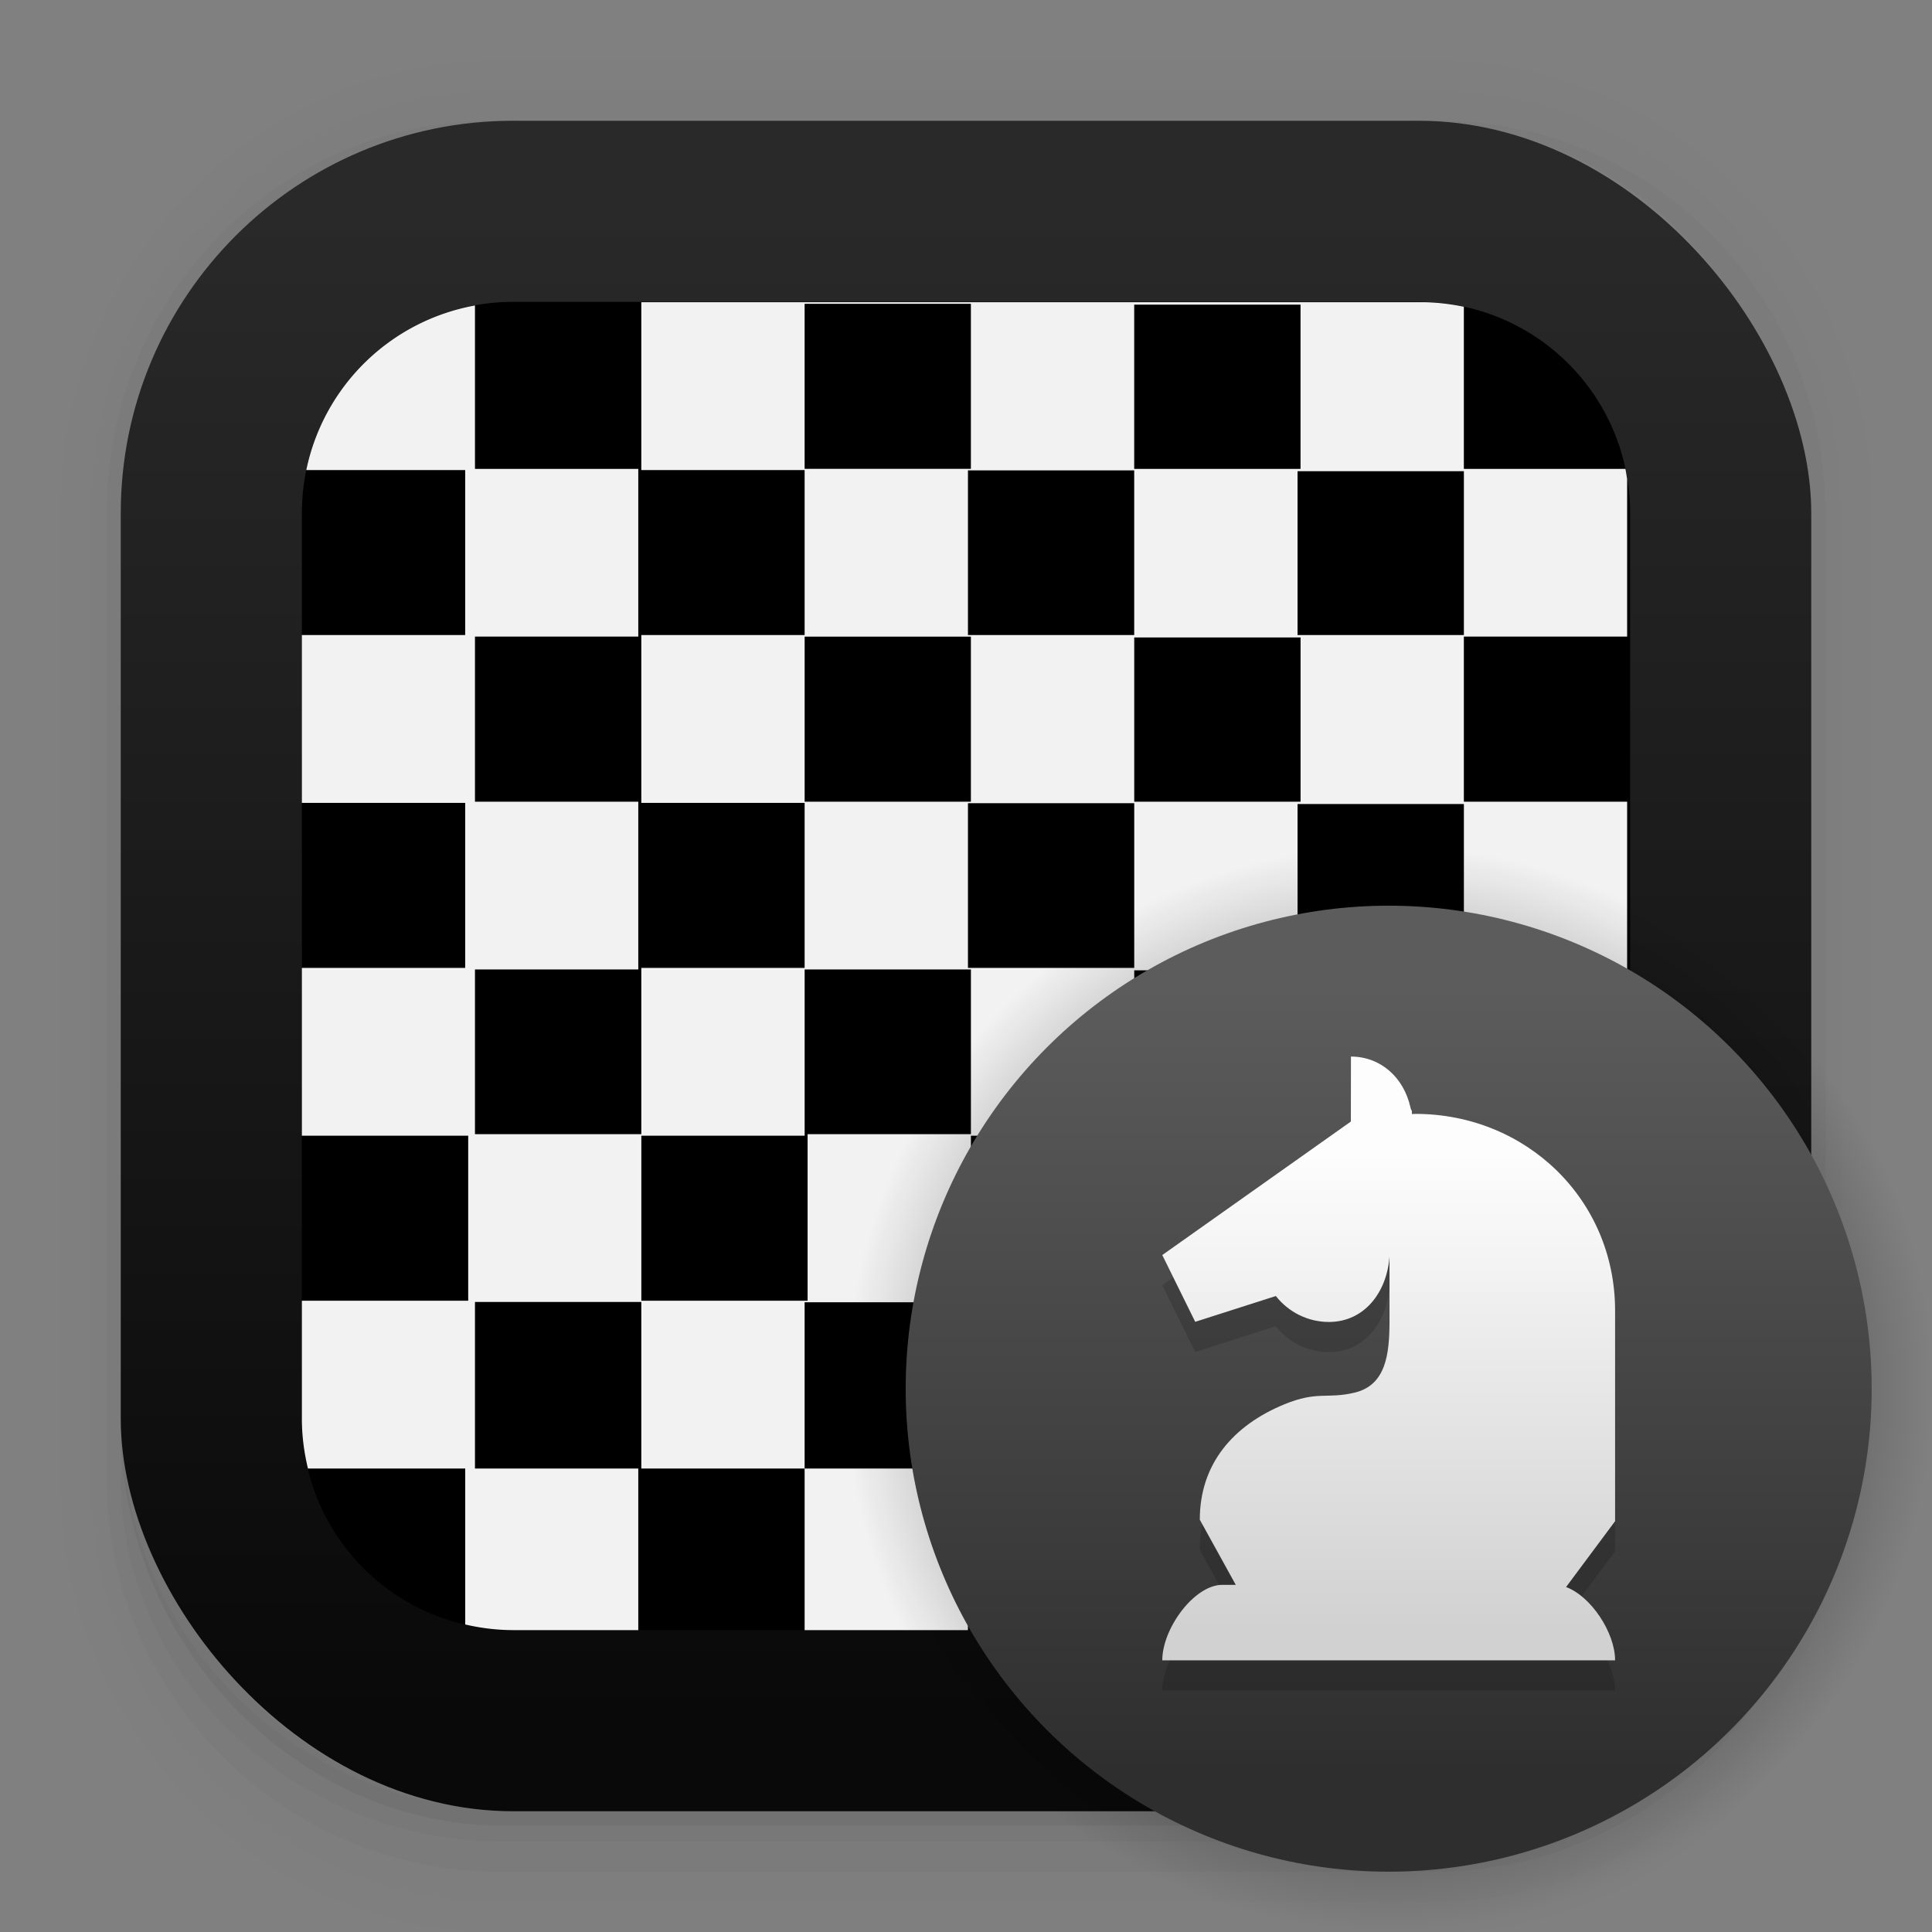
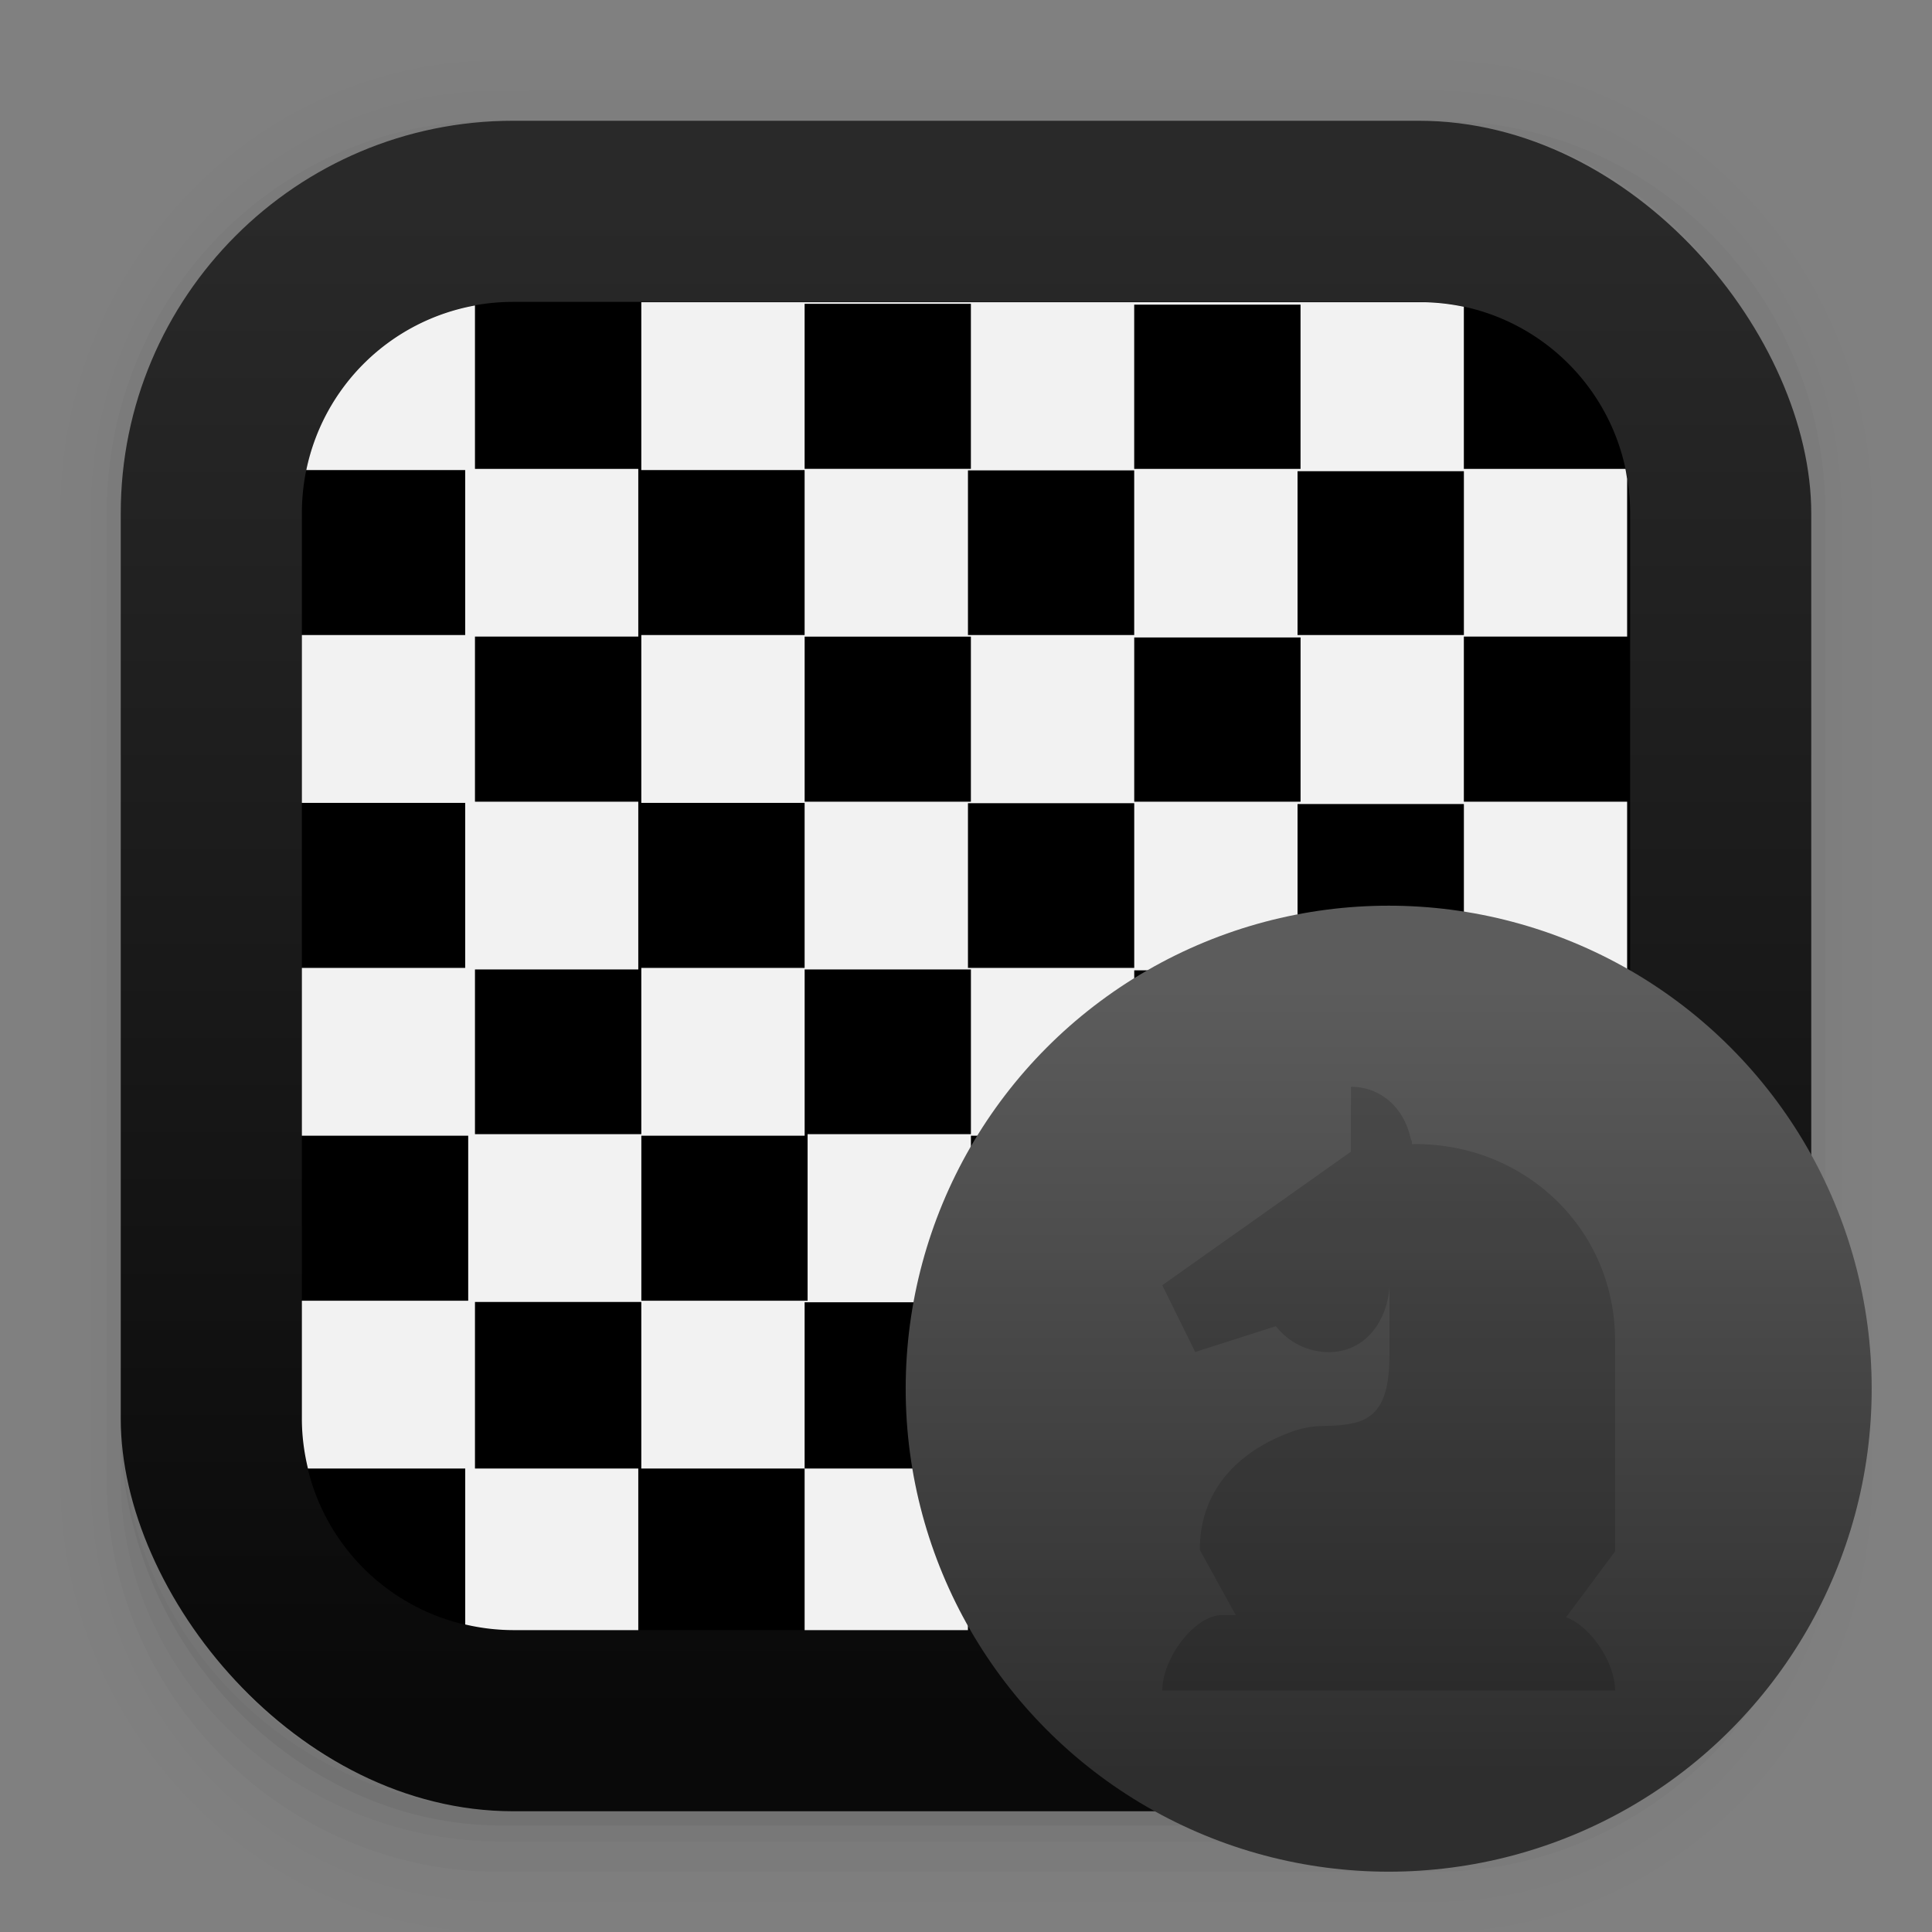
<svg xmlns="http://www.w3.org/2000/svg" width="64" height="64">
  <rect width="100%" height="100%" fill="#808080" stroke="none" />
  <defs>
    <linearGradient id="a" x1="7.937" x2="7.937" y1="15.081" y2="1.852" gradientTransform="translate(0 .032) scale(3.78)" gradientUnits="userSpaceOnUse">
      <stop stop-color="#090909" offset="0" />
      <stop stop-color="#292929" offset="1" />
    </linearGradient>
    <linearGradient id="c" x1="11.993" x2="11.993" y1="15.289" y2="8.384" gradientTransform="translate(0 1) scale(3.78)" gradientUnits="userSpaceOnUse">
      <stop stop-color="#2e2e2e" offset="0" />
      <stop stop-color="#5c5c5c" offset="1" />
    </linearGradient>
    <linearGradient id="d" x1="46" x2="46" y1="54" y2="38" gradientUnits="userSpaceOnUse">
      <stop stop-color="#d1d1d1" offset="0" />
      <stop stop-color="#fff" stop-opacity=".99" offset="1" />
    </linearGradient>
    <radialGradient id="b" cx="12.171" cy="12.171" r="4.762" gradientTransform="scale(3.78)" gradientUnits="userSpaceOnUse">
      <stop offset="0" />
      <stop stop-opacity="0" offset="1" />
    </radialGradient>
  </defs>
  <g color="#000">
-     <path d="M4.37.53C2.254.53.53 2.312.53 4.496v8.468c0 2.184 1.725 3.968 3.84 3.968h8.194c2.114 0 3.84-1.783 3.84-3.968V4.497c0-2.184-1.726-3.968-3.84-3.968zm.256.52h7.681c1.844 0 3.33 1.534 3.33 3.44v7.937c0 1.906-1.485 3.44-3.33 3.44h-7.68c-1.845 0-3.33-1.534-3.33-3.44V4.49c0-1.906 1.485-3.44 3.33-3.44z" opacity=".01" style="font-feature-settings:normal;font-variant-alternates:normal;font-variant-caps:normal;font-variant-east-asian:normal;font-variant-ligatures:normal;font-variant-numeric:normal;font-variant-position:normal;font-variation-settings:normal;inline-size:0;isolation:auto;mix-blend-mode:normal;shape-margin:0;shape-padding:0;text-decoration-color:#000;text-decoration-line:none;text-decoration-style:solid;text-indent:0;text-orientation:mixed;text-transform:none;white-space:normal" transform="scale(3.78)" />
+     <path d="M4.37.53C2.254.53.53 2.312.53 4.496v8.468c0 2.184 1.725 3.968 3.84 3.968h8.194c2.114 0 3.84-1.783 3.84-3.968V4.497c0-2.184-1.726-3.968-3.84-3.968zm.256.52h7.681c1.844 0 3.33 1.534 3.33 3.44v7.937c0 1.906-1.485 3.44-3.33 3.44h-7.68V4.49c0-1.906 1.485-3.44 3.33-3.44z" opacity=".01" style="font-feature-settings:normal;font-variant-alternates:normal;font-variant-caps:normal;font-variant-east-asian:normal;font-variant-ligatures:normal;font-variant-numeric:normal;font-variant-position:normal;font-variation-settings:normal;inline-size:0;isolation:auto;mix-blend-mode:normal;shape-margin:0;shape-padding:0;text-decoration-color:#000;text-decoration-line:none;text-decoration-style:solid;text-indent:0;text-orientation:mixed;text-transform:none;white-space:normal" transform="scale(3.78)" />
    <path d="M4.359.794C2.392.794.795 2.447.795 4.48v8.5c0 2.035 1.597 3.688 3.564 3.688h8.216c1.967 0 3.564-1.653 3.564-3.688v-8.5c0-2.034-1.597-3.687-3.564-3.687zm.272.256h7.672c1.842 0 3.325 1.534 3.325 3.44v7.937c0 1.906-1.483 3.44-3.325 3.44H4.63c-1.842 0-3.325-1.534-3.325-3.44V4.49c0-1.906 1.483-3.44 3.325-3.44z" opacity=".01" style="font-feature-settings:normal;font-variant-alternates:normal;font-variant-caps:normal;font-variant-east-asian:normal;font-variant-ligatures:normal;font-variant-numeric:normal;font-variant-position:normal;font-variation-settings:normal;inline-size:0;isolation:auto;mix-blend-mode:normal;shape-margin:0;shape-padding:0;text-decoration-color:#000;text-decoration-line:none;text-decoration-style:solid;text-indent:0;text-orientation:mixed;text-transform:none;white-space:normal" transform="scale(3.78)" />
    <path d="M4.31 1.058c-1.866 0-3.375 1.539-3.375 3.44v8.467c0 1.9 1.57 3.439 3.435 3.439h8.2c1.866 0 3.427-1.538 3.427-3.44V4.498c0-1.9-1.51-3.439-3.375-3.439h-.097c1.794.087 3.214 1.582 3.214 3.432v7.937c0 1.906-1.506 3.44-3.377 3.44h-7.79c-1.871 0-3.377-1.534-3.377-3.44V4.49c0-1.85 1.42-3.345 3.214-3.432z" opacity=".03" style="font-feature-settings:normal;font-variant-alternates:normal;font-variant-caps:normal;font-variant-east-asian:normal;font-variant-ligatures:normal;font-variant-numeric:normal;font-variant-position:normal;font-variation-settings:normal;inline-size:0;isolation:auto;mix-blend-mode:normal;shape-margin:0;shape-padding:0;text-decoration-color:#000;text-decoration-line:none;text-decoration-style:solid;text-indent:0;text-orientation:mixed;text-transform:none;white-space:normal" transform="scale(3.78)" />
    <path d="M4 46.969V49c0 6.648 5.896 12 12.544 12h30.961C54.153 61 60 55.648 60 49v-1.992a12.972 12.972 0 0 1-13 12.963H17.002A12.973 12.973 0 0 1 4 46.969z" opacity=".03" style="font-feature-settings:normal;font-variant-alternates:normal;font-variant-caps:normal;font-variant-east-asian:normal;font-variant-ligatures:normal;font-variant-numeric:normal;font-variant-position:normal;font-variation-settings:normal;inline-size:0;isolation:auto;mix-blend-mode:normal;shape-margin:0;shape-padding:0;text-decoration-color:#000;text-decoration-line:none;text-decoration-style:solid;text-indent:0;text-orientation:mixed;text-transform:none;white-space:normal" />
    <path d="M1.058 11.906v.592c0 1.939 1.573 3.5 3.332 3.5h8.16c1.76 0 3.325-1.561 3.325-3.5v-.58c-.006 2.095-1.537 3.78-3.44 3.78H4.498c-1.905 0-3.44-1.692-3.44-3.792z" opacity=".05" style="font-feature-settings:normal;font-variant-alternates:normal;font-variant-caps:normal;font-variant-east-asian:normal;font-variant-ligatures:normal;font-variant-numeric:normal;font-variant-position:normal;font-variation-settings:normal;inline-size:0;isolation:auto;mix-blend-mode:normal;shape-margin:0;shape-padding:0;text-decoration-color:#000;text-decoration-line:none;text-decoration-style:solid;text-indent:0;text-orientation:mixed;text-transform:none;white-space:normal" transform="scale(3.78)" />
  </g>
  <rect x="4" y="4" width="56" height="56" rx="13.002" ry="13.002" fill="url(#a)" />
  <g stroke-width="1.113">
    <path d="M17 10c-3.878 0-7 3.122-7 7v30c0 3.878 3.122 7 7 7h30c3.878 0 7-3.122 7-7V17c0-3.878-3.122-7-7-7H17z" />
    <path d="M21.244 10.012v5.559h5.41v5.466h-5.41v5.559h5.41v5.467h-5.41v5.508h-5.51v-5.457h5.41v-5.557h-5.41v-5.469h5.41v-5.556h-5.41v-5.413a6.978 6.978 0 0 0-5.588 5.452h5.264v5.466H10v5.56h5.41v5.466H10v5.559h5.51v5.466H10V47c0 .569.074 1.118.201 1.647h5.21v5.166A7.048 7.048 0 0 0 17 54h4.144v-5.353h-5.41v-5.518h5.51v5.518h5.41v-5.508h5.508v5.508h-5.508V54h5.41v-5.302h5.508V54h5.41v-5.273h5.51v5.111a6.975 6.975 0 0 0 5.307-5.191h-5.307v-5.559h-5.41v-5.44h5.508v5.481H54v-5.558h-5.508v-5.457h5.409v-5.557h-5.409v-5.469h5.409v-5.222c-.019-.112-.034-.225-.057-.334h-5.352v-5.37a7.07 7.07 0 0 0-1.254-.15H21.244zm5.41.053h5.508v5.466h-5.508v-5.466zm10.918.027h5.51v5.44h-5.51v-5.44zm-5.507 5.49h5.507v5.455h-5.507v-5.455zm10.918.028h5.51v5.427h-5.51V15.61zm-16.328 5.48h5.507v5.467h-5.507V21.09zm10.918.027h5.51v5.44h-5.51v-5.44zm-5.508 5.49h5.508v5.456h-5.508v-5.455zm10.918.028h5.51v5.428h-5.51v-5.428zm-16.328 5.48h5.508v5.456h-5.41v5.517h-5.508v-5.467h5.41v-5.506zm10.918.028h5.51v5.428h-5.51v-5.428zm-5.41 5.478h5.51v5.467h-5.51v-5.467zm5.41 5.547h5.51v5.479h-5.51v-5.479z" fill="#f2f2f2" />
  </g>
-   <circle cx="46.002" cy="46.002" r="18" fill="url(#b)" />
  <circle cx="46.002" cy="46.002" r="16" fill="url(#c)" />
  <path d="m44.752 36-.003 2.153-6.247 4.422 1.091 2.212 2.671-.855c.426.543 1.074.86 1.758.86 1.176-.002 1.923-.984 2.007-2.17v2.165c-.002 1.078-.12 2.099-1.157 2.346-.926.22-1.222-.068-2.334.39-1.69.698-2.793 1.972-2.793 3.819l1.191 2.158h-.444c-.93 0-1.99 1.442-1.99 2.5h15c0-.92-.803-2.126-1.624-2.427l1.624-2.182v-6.975c0-3.696-2.962-6.517-6.614-6.517l-.117.005c.006-.183-.011-.053-.051-.232-.222-.976-.978-1.67-1.968-1.672z" opacity=".15" />
-   <path d="m44.752 35-.003 2.153-6.247 4.422 1.091 2.212 2.671-.855c.426.543 1.074.86 1.758.86 1.176-.002 1.923-.984 2.007-2.17v2.165c-.002 1.078-.12 2.099-1.157 2.346-.926.22-1.222-.068-2.334.39-1.69.698-2.793 1.972-2.793 3.819l1.191 2.158h-.444c-.93 0-1.99 1.442-1.99 2.5h15c0-.92-.803-2.126-1.624-2.427l1.624-2.182v-6.975c0-3.696-2.962-6.517-6.614-6.517l-.117.005c.006-.183-.011-.053-.051-.232-.222-.976-.978-1.67-1.968-1.672z" fill="url(#d)" />
</svg>